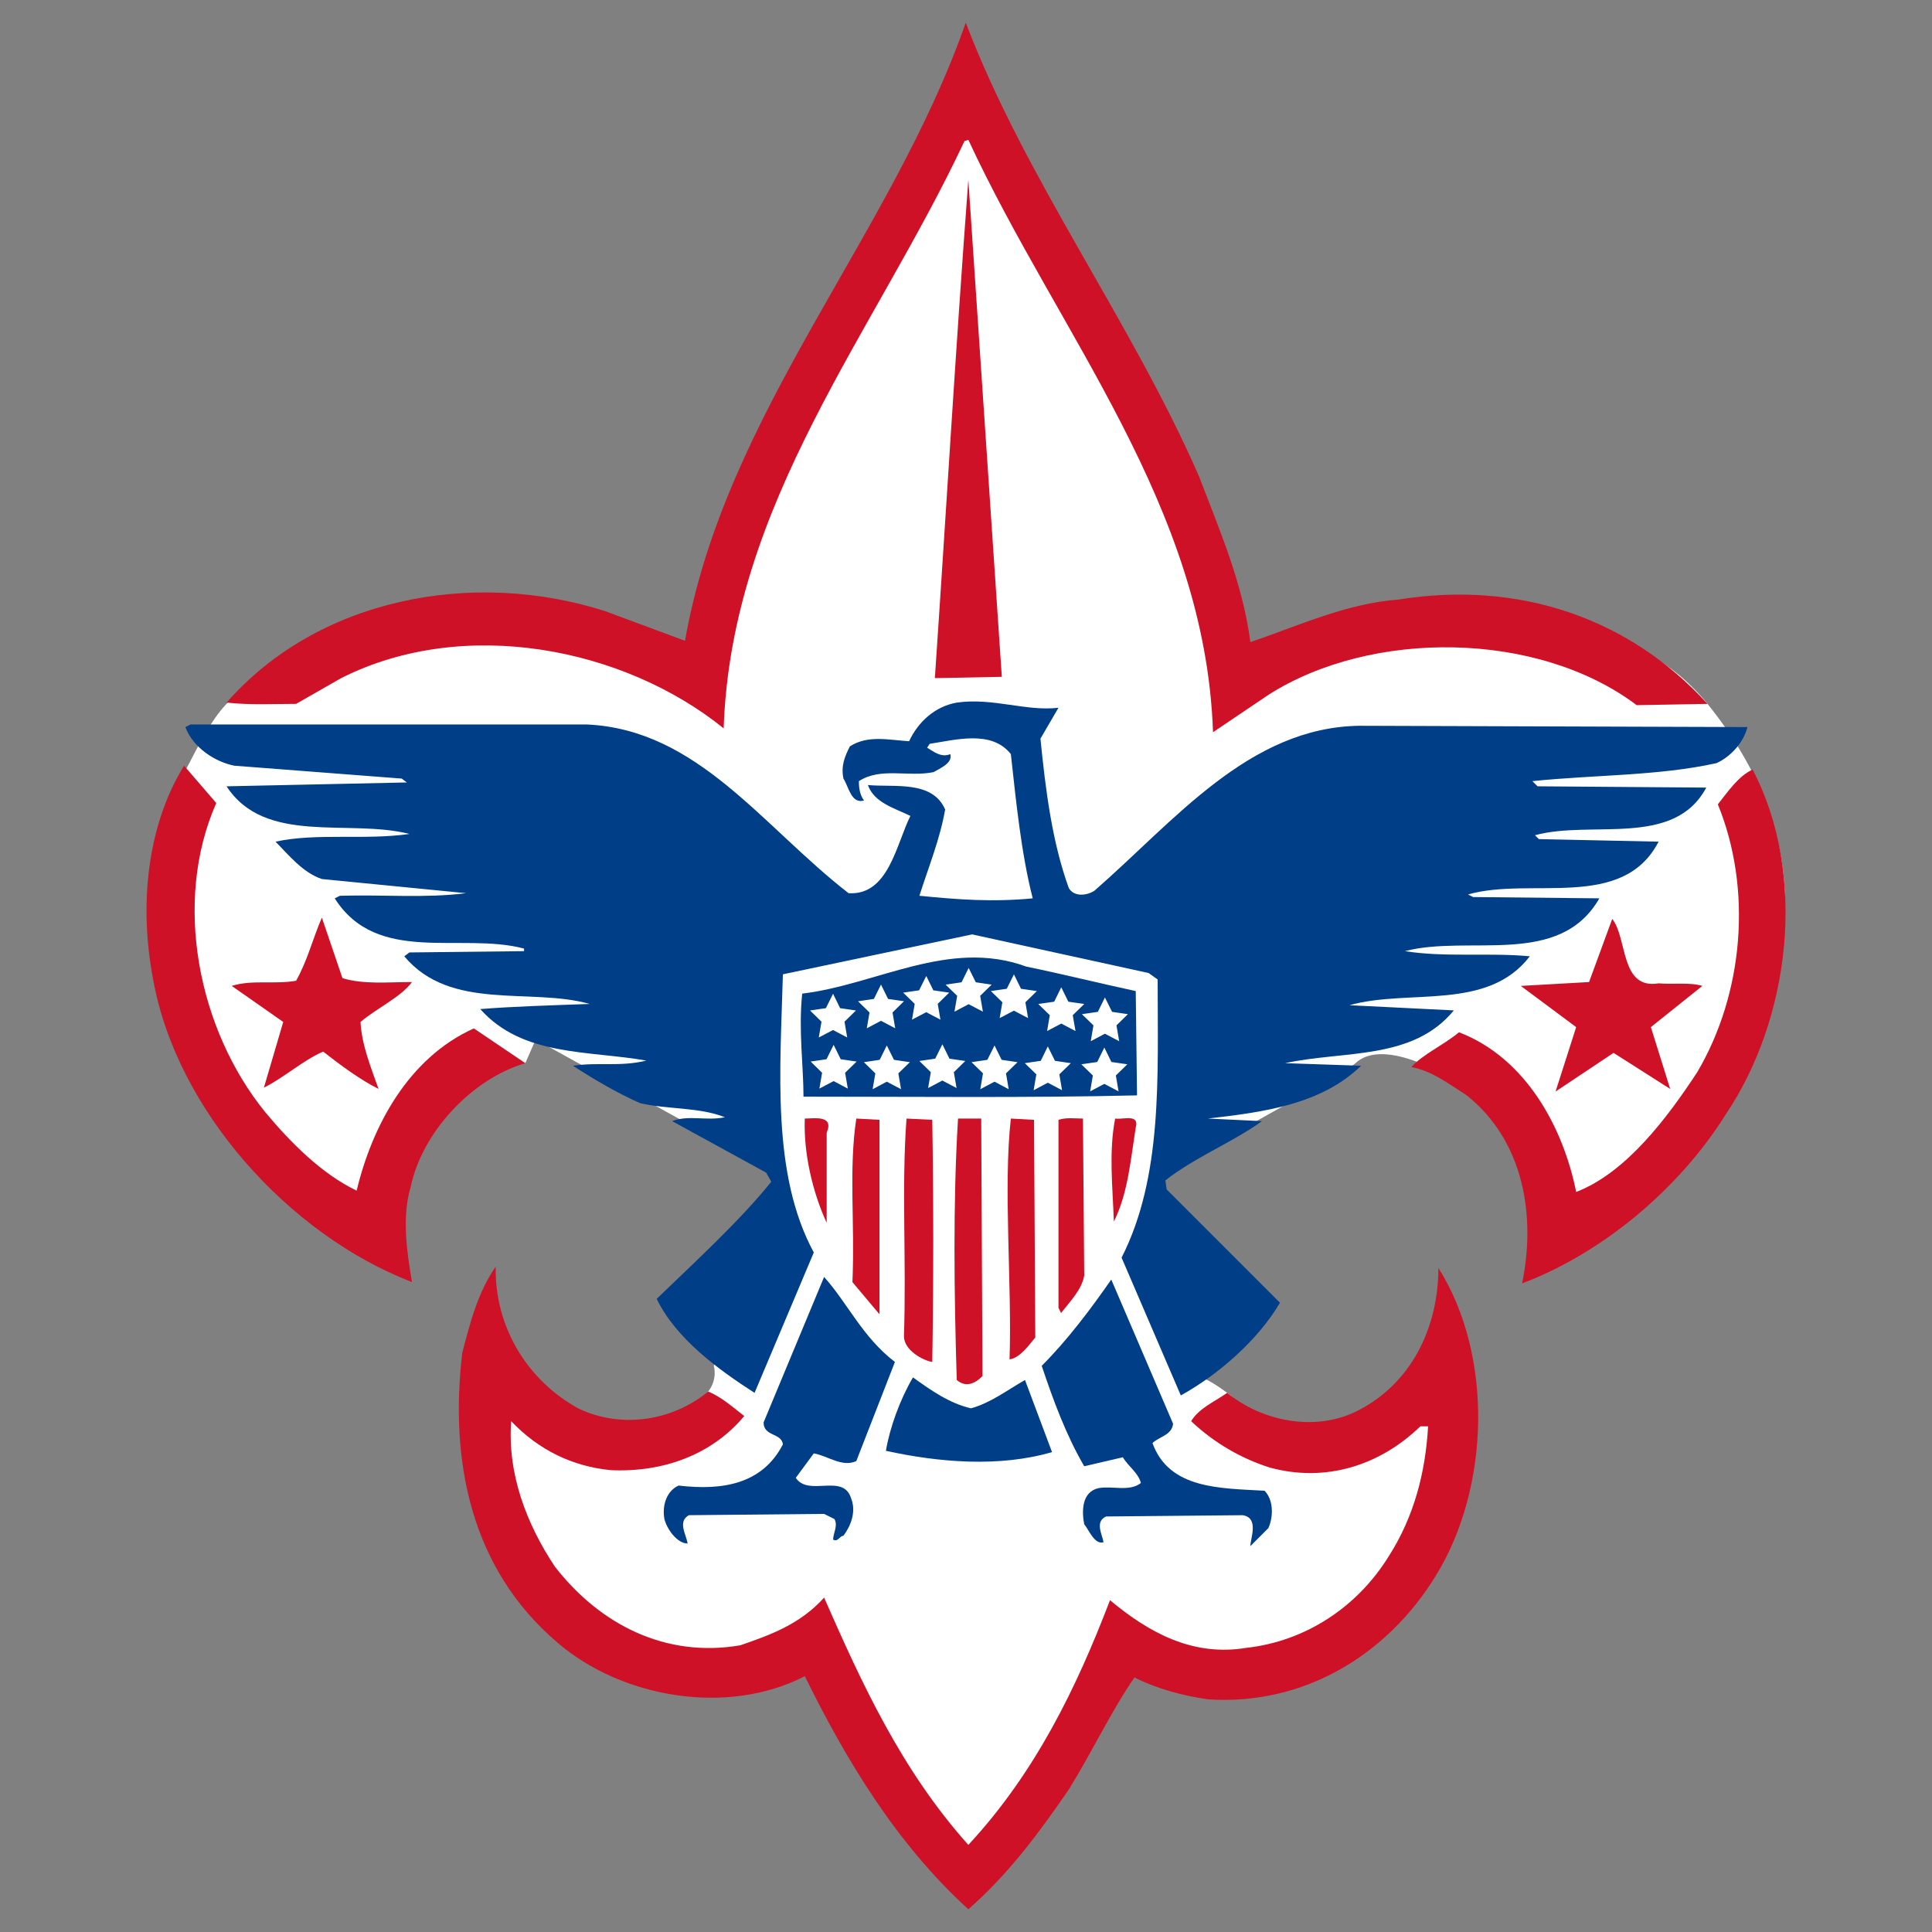
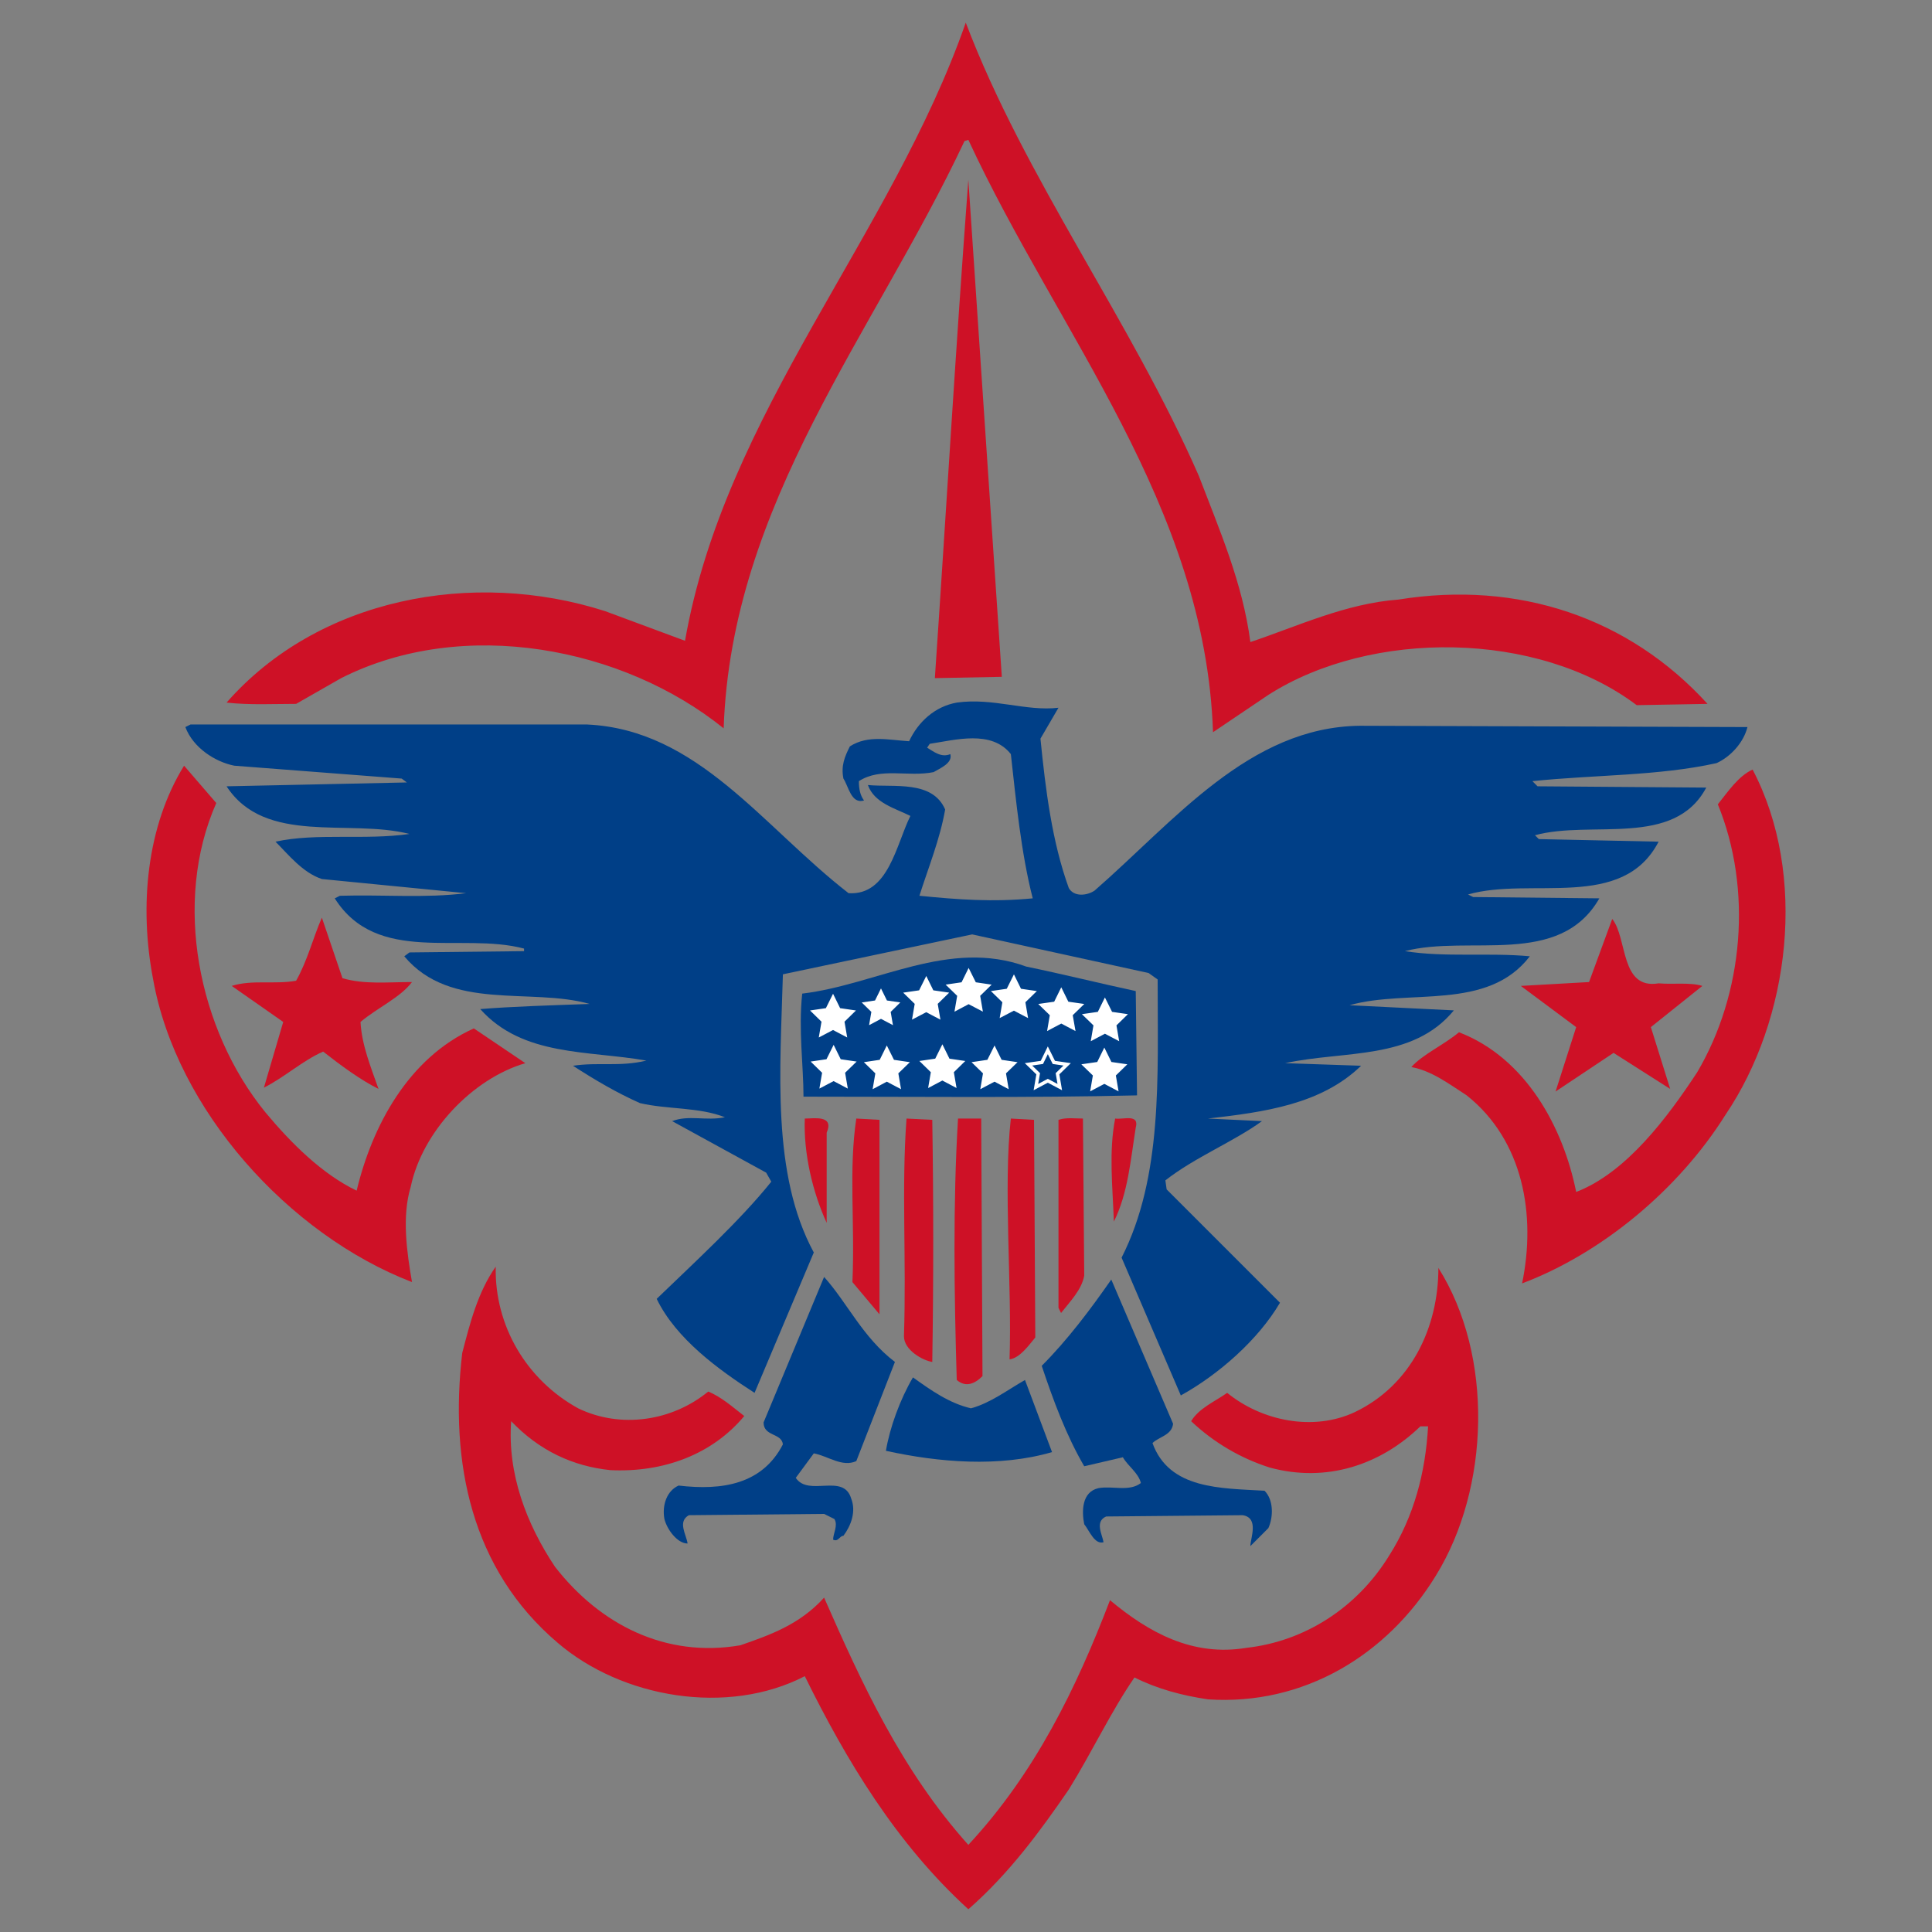
<svg xmlns="http://www.w3.org/2000/svg" xmlns:ns1="http://sodipodi.sourceforge.net/DTD/sodipodi-0.dtd" xmlns:ns2="http://www.inkscape.org/namespaces/inkscape" version="1.1" id="svg2816" ns1:docname="boy_scouts_of_america.svg" ns2:version="1.1 (c4e8f9ed74, 2021-05-24)" x="0px" y="0px" width="330" height="330" viewBox="-339.5 441.647 330 330" enable-background="new -339.5 441.647 280 322.295" xml:space="preserve">
  <rect x="-339.5" y="441.647" width="330" height="330" fill="#808080" stroke="none" />
  <defs id="defs3">
    <ns2:perspective ns2:vp_z="1 : 8.2049863 : 1" ns2:vp_x="0 : 8.2049863 : 1" ns1:type="inkscape:persp3d" ns2:vp_y="0 : 1000 : 0" id="perspective2824" ns2:persp3d-origin="0.5 : 8.0383197 : 1">
		</ns2:perspective>
  </defs>
  <ns1:namedview ns2:cy="192.44174" ns2:cx="181.43009" ns2:zoom="0.95353535" showgrid="false" guidetolerance="10" gridtolerance="10" objecttolerance="10" borderopacity="1" bordercolor="#666666" pagecolor="#ffffff" id="namedview2818" ns2:current-layer="g2826" ns2:window-maximized="1" ns2:window-y="0" ns2:window-x="1920" ns2:window-height="1360" ns2:window-width="2560" ns2:pageshadow="2" ns2:pageopacity="0" ns2:pagecheckerboard="0" fit-margin-left="0">
	</ns1:namedview>
  <g id="g2826" transform="matrix(1.25,0,0,-1.25,-200.519,624.567)" ns2:label="FleurDeLis_4K" ns2:groupmode="layer">
    <g id="g3025" transform="matrix(0.733,0,0,0.733,62.814,61.458)">
-       <path id="path2836" fill="#ffffff" d="m -107.516,-10.781 c 0,0 37.211,106.831 49.614,106.431 13.859,-0.447 49.617,-104.831 49.617,-104.831 0,0 63.61,25.519 89.223,-6.242 45.509,-56.436 -31.208,-107.793 -26.806,-98.587 5.889,12.317 -29.61,40.409 -38.816,31.608 -2.083,-1.995 -38.809,-22.006 -38.809,-22.006 l 9.604,-36.811 c 0,0 0.161,1.12 5.281,-2.642 5.122,-3.76 20.324,-22.966 39.53,11.443 0,0 12.405,-70.02 -55.217,-60.816 -7.788,1.058 -33.609,-40.812 -33.609,-40.812 l -28.808,43.213 c 0,0 -56.817,-17.607 -60.817,51.211 0,0 26.333,-24.657 42.171,-3.999 1.841,2.402 1.041,4.802 1.041,4.802 l 12.404,35.614 -45.613,25.207 -1.921,-4.403 c 0,0 -11.514,5.448 -28.089,-30.811 -6.401,-14.002 -53.126,55.633 -35.61,84.826 2.4,3.999 6.802,15.204 13.204,16.004 13.522,1.69 37.611,28.008 78.424,3.201 z" />
      <path id="path2838" fill="#ce1126" d="m -13.888,27.069 c 3.84,-10.082 8.163,-19.926 9.603,-30.967 8.642,2.881 17.767,7.202 27.608,7.921 22.327,3.602 42.972,-3.36 57.615,-19.445 l -13.203,-0.24 C 49.25,-1.738 18.281,-1.498 -0.924,-13.742 l -10.323,-6.961 c -1.441,42.251 -28.809,74.18 -45.613,110.431 l -0.721,-0.24 c -16.806,-35.77 -43.453,-67.46 -44.894,-109.473 -18.725,15.124 -48.494,20.886 -71.301,9.363 l -8.402,-4.801 c -4.321,0 -8.643,-0.24 -12.963,0.24 17.044,19.446 45.853,24.967 70.58,17.045 l 14.884,-5.523 c 7.443,42.495 38.411,75.384 52.336,115.235 11.042,-29.047 30.729,-55.455 43.453,-84.505" />
-       <path id="path2840" fill="#ce1126" d="m -63.102,-10.621 c 2.159,31.69 3.84,60.978 6.242,92.908 l 6.241,-92.667 z" />
+       <path id="path2840" fill="#ce1126" d="m -63.102,-10.621 c 2.159,31.69 3.84,60.978 6.242,92.908 l 6.241,-92.667 " />
      <path id="path2842" fill="#ce1126" d="m -197.061,-33.907 c -8.164,-18.486 -3.363,-42.254 9.121,-57.617 4.802,-5.763 10.564,-11.526 17.046,-14.643 2.88,12.004 9.603,24.726 21.847,30.247 l 9.602,-6.481 c -9.843,-2.883 -19.206,-12.724 -21.367,-23.05 -1.68,-5.517 -0.72,-12.241 0.24,-17.763 -23.047,8.884 -43.932,32.172 -48.255,56.417 -2.639,13.684 -1.199,28.57 5.763,39.853 z" />
      <path id="path2844" fill="#ce1126" d="m 89.341,-27.666 c 10.322,-19.685 6.964,-46.573 -5.041,-64.339 -8.881,-14.163 -23.287,-25.928 -37.931,-31.451 2.641,12.725 0.241,26.648 -10.324,35.052 -3.359,2.161 -6.48,4.562 -10.322,5.281 2.161,2.402 6.002,4.082 8.883,6.484 12.484,-4.803 19.445,-17.768 21.845,-29.771 9.363,3.601 17.048,13.924 22.568,22.326 8.642,14.647 10.322,34.09 3.841,49.936 1.92,2.401 3.843,5.28 6.481,6.482" />
      <path id="path2846" fill="#ce1126" d="m -173.537,-66.558 c 4.082,-1.201 8.403,-0.719 12.964,-0.719 -2.16,-2.883 -6.48,-4.802 -9.602,-7.441 0.24,-4.322 1.921,-8.404 3.36,-12.485 -3.36,1.682 -6.962,4.32 -10.323,6.962 -3.841,-1.679 -7.201,-4.8 -11.043,-6.723 l 3.601,12.247 -9.603,6.72 c 3.842,1.2 7.923,0.239 12.004,0.961 2.16,3.84 3.121,7.921 4.802,11.762 z" />
      <path id="path2848" fill="#ce1126" d="m 71.817,-67.518 c 2.641,-0.242 5.761,0.24 8.161,-0.481 l -9.603,-7.683 3.601,-11.522 -10.562,6.721 -10.804,-7.202 3.841,12.003 -10.323,7.683 12.724,0.72 4.32,11.764 c 2.882,-3.601 1.442,-13.203 8.645,-12.003" />
      <path id="path2850" fill="#ce1126" d="m -83.269,-95.365 v -16.806 c -2.641,5.761 -4.323,12.964 -4.082,19.444 1.681,0.001 5.523,0.722 4.082,-2.638" />
      <path id="path2852" fill="#ce1126" d="m -73.426,-129.216 -5.043,6.001 c 0.481,11.284 -0.72,20.887 0.721,30.489 l 4.322,-0.239 z" />
      <path id="path2854" fill="#ce1126" d="m -63.584,-92.965 c 0.239,-14.887 0.239,-30.25 0,-45.133 -1.681,0.239 -5.281,2.159 -5.281,4.8 0.48,14.405 -0.481,27.607 0.48,40.572 z" />
      <path id="path2856" fill="#ce1126" d="m -54.222,-140.739 c -1.44,-1.44 -3.12,-2.161 -4.8,-0.723 -0.482,16.089 -0.721,32.893 0.239,48.735 h 4.322 z" />
      <path id="path2858" fill="#ce1126" d="m -44.379,-133.537 c -1.2,-1.44 -2.882,-3.84 -4.802,-4.082 0.482,13.683 -1.198,32.166 0.245,44.892 l 4.319,-0.239 z" />
      <path id="path2860" fill="#ce1126" d="m -35.257,-122.013 c -0.476,-2.644 -2.639,-4.803 -4.32,-6.961 l -0.48,0.958 v 35.051 c 1.443,0.48 3.122,0.239 4.561,0.239 z" />
      <path id="path2862" fill="#ce1126" d="m -25.653,-94.407 c -0.959,-6.001 -1.439,-12.246 -4.079,-17.524 -0.241,6.722 -0.961,12.965 0.239,19.204 1.44,-0.238 4.561,0.96 3.84,-1.68" />
      <path id="path2864" fill="#ce1126" d="m -129.603,-146.742 c 7.923,-3.84 17.526,-2.4 24.247,3.12 2.402,-0.958 4.562,-2.88 6.724,-4.559 -6.002,-7.203 -15.126,-10.564 -24.969,-10.087 -6.962,0.724 -13.204,3.602 -18.485,9.125 -0.721,-9.844 2.881,-19.207 8.162,-27.131 8.403,-10.804 20.647,-17.043 34.57,-14.643 5.523,1.924 11.043,3.84 15.605,8.883 6.962,-15.845 14.404,-32.167 26.889,-46.094 12.482,13.443 20.166,29.29 26.406,45.614 7.202,-6.002 15.365,-10.563 25.45,-8.879 10.802,1.199 20.644,7.441 26.646,17.281 4.562,7.204 6.72,15.367 7.202,24.007 h -1.441 c -7.442,-7.202 -17.523,-10.563 -28.087,-7.679 -5.281,1.68 -10.323,4.559 -14.642,8.642 1.439,2.4 4.319,3.601 6.72,5.28 6.484,-5.28 16.085,-7.202 23.767,-3.602 10.563,5.044 15.605,15.845 15.605,26.889 10.324,-16.326 9.601,-41.052 -0.481,-57.376 -9.123,-14.885 -24.728,-24.246 -42.491,-23.046 -4.802,0.716 -9.363,1.918 -13.684,4.078 -4.322,-6.241 -7.922,-13.923 -12.243,-20.883 -5.283,-7.686 -11.046,-15.605 -18.725,-22.328 -13.444,12.242 -22.807,27.846 -30.49,43.451 -14.404,-7.442 -34.089,-4.079 -46.093,6.243 -16.085,13.685 -20.167,33.611 -17.766,54.017 1.441,5.521 2.88,11.283 6.242,16.087 -0.244,-11.043 5.759,-21.128 15.362,-26.41" />
      <path id="path2866" fill="#003f87" d="m -25.653,-68.959 0.241,-19.445 c -19.686,-0.48 -41.532,-0.239 -62.179,-0.239 0,5.76 -0.96,12.482 -0.239,19.207 13.925,1.677 27.367,10.321 41.771,5.04 6.963,-1.439 13.685,-3.122 20.406,-4.563" />
      <path id="path2868" fill="#003f87" d="m -40.057,-16.142 -3.361,-5.763 c 0.96,-9.603 2.159,-19.204 5.283,-27.848 0.959,-1.681 3.36,-1.441 4.802,-0.481 14.882,12.964 28.808,30.49 49.452,30.731 l 72.261,-0.241 c -0.719,-2.881 -3.119,-5.522 -5.761,-6.722 -10.802,-2.402 -22.804,-2.161 -34.328,-3.361 l 0.959,-0.96 31.45,-0.24 c -6.002,-11.282 -21.366,-6.002 -31.931,-8.882 l 0.723,-0.721 22.326,-0.478 c -6.722,-12.966 -23.769,-6.482 -35.53,-9.844 l 0.959,-0.481 23.527,-0.241 c -7.441,-12.963 -24.246,-6.721 -36.25,-9.841 7.441,-1.2 15.604,-0.24 23.287,-0.961 C 39.889,-72.8 25.243,-68.478 14.2,-71.598 l 19.447,-0.962 c -7.686,-9.361 -20.41,-7.442 -31.45,-9.841 l 14.162,-0.482 c -7.442,-7.201 -18.005,-8.64 -28.566,-9.843 l 10.084,-0.48 c -5.281,-3.842 -12.485,-6.72 -18.006,-11.045 l 0.237,-1.68 21.127,-21.127 c -4.083,-6.961 -11.521,-13.443 -18.486,-17.284 l -11.042,25.685 c 7.685,15.128 6.723,33.614 6.723,51.858 l -1.683,1.201 -32.889,7.202 -35.289,-7.439 c -0.481,-17.767 -2.163,-37.214 5.761,-51.859 l -11.043,-26.168 c -6.723,4.322 -14.645,10.084 -18.246,17.526 6.962,6.722 15.604,14.642 21.365,21.844 l -0.96,1.683 -17.524,9.603 c 3.121,1.201 6.242,0 9.843,0.72 -4.801,1.918 -10.803,1.442 -15.845,2.641 -4.322,1.92 -8.402,4.322 -12.484,6.961 4.802,0.72 8.643,-0.239 13.685,0.962 -10.804,1.919 -23.047,0.719 -30.969,9.603 5.761,0.48 13.684,0.72 20.406,0.958 -11.043,3.123 -25.929,-1.44 -34.571,8.883 l 0.961,0.721 21.366,0.24 v 0.48 c -11.763,3.122 -27.367,-3.121 -35.291,9.362 l 0.96,0.481 c 8.164,0.241 15.845,-0.481 23.528,0.482 l -26.888,2.64 c -3.603,1.201 -6.243,4.562 -8.643,6.963 7.683,1.678 16.565,0.239 24.968,1.439 -11.284,2.881 -26.89,-2.16 -34.09,8.883 l 33.609,0.719 -0.96,0.721 -31.209,2.401 c -3.601,0.72 -7.683,3.361 -9.123,7.202 l 0.96,0.48 h 73.942 c 20.646,-0.96 32.651,-18.965 48.734,-31.448 7.443,-0.482 8.883,9.122 11.524,14.404 -2.882,1.439 -6.723,2.401 -7.924,5.761 4.803,-0.48 12.005,0.961 14.405,-4.56 -0.959,-5.523 -3.121,-10.804 -4.8,-16.086 7.201,-0.718 13.683,-1.2 21.126,-0.481 -2.159,8.403 -3.121,18.245 -4.078,26.889 -3.604,4.561 -10.326,2.641 -15.127,1.919 l -0.481,-0.718 c 1.199,-0.72 2.641,-1.92 4.321,-1.201 0.48,-1.681 -1.92,-2.642 -3.122,-3.36 -4.801,-0.961 -9.841,0.96 -13.922,-1.682 0,-1.441 0.24,-2.641 0.959,-3.602 -2.4,-0.718 -2.881,2.642 -3.841,4.083 -0.479,2.401 0.24,4.08 1.2,6.001 3.36,2.161 7.203,1.201 11.045,0.96 1.679,3.602 4.801,6.482 8.882,7.203 6.722,0.96 12.962,-1.681 18.965,-0.96" />
      <path id="path2870" fill="#003f87" d="m -70.547,-138.098 -7.201,-18.485 c -2.642,-1.2 -5.28,0.959 -7.922,1.441 l -3.361,-4.563 c 2.401,-3.601 8.882,0.961 10.323,-3.841 0.96,-2.4 0,-5.041 -1.441,-6.963 -0.72,0 -0.959,-1.2 -1.919,-0.719 0,1.2 0.96,2.642 0.239,3.844 l -1.921,0.958 -25.207,-0.241 c -2.161,-1.202 -0.479,-3.602 -0.241,-5.28 -1.92,0 -3.84,2.64 -4.321,4.563 -0.48,2.639 0.481,5.277 2.642,6.241 8.162,-0.963 15.605,0.239 19.446,7.679 -0.241,2.161 -3.602,1.441 -3.602,4.085 l 11.283,27.126 c 4.323,-4.804 7.202,-11.284 13.203,-15.845" />
      <path id="path2872" fill="#003f87" d="m -18.69,-149.622 c -0.239,-2.159 -2.641,-2.402 -3.841,-3.602 3.12,-8.643 12.722,-8.402 20.885,-8.883 1.68,-1.677 1.68,-4.8 0.721,-6.963 l -3.361,-3.359 c 0,1.443 1.681,5.281 -1.44,5.762 l -25.45,-0.24 c -2.158,-0.962 -0.718,-3.362 -0.48,-4.802 -1.678,-0.48 -2.64,2.161 -3.602,3.361 -0.476,2.402 -0.476,6.002 2.643,6.722 2.641,0.482 5.761,-0.72 7.922,0.959 -0.482,1.922 -2.4,3.123 -3.361,4.8 l -7.204,-1.676 c -3.357,5.762 -5.759,12.241 -7.922,18.724 4.802,4.802 9.122,10.563 12.965,16.084 z" />
      <path id="path2874" fill="#003f87" d="m -56.382,-146.742 c 3.602,0.961 6.721,3.362 10.082,5.28 l 5.041,-13.443 c -9.841,-2.878 -21.126,-1.919 -30.967,0.24 0.72,4.323 2.64,9.602 5.041,13.686 3.362,-2.4 6.721,-4.801 10.803,-5.763" />
      <path id="path2878" fill="#ffffff" d="m -82.084,-70.181 1.109,-2.257 2.482,-0.362 -1.796,-1.757 0.423,-2.473 -2.218,1.17 -2.233,-1.17 0.425,2.473 -1.795,1.757 2.481,0.362 z" />
      <path id="path2880" fill="none" stroke="#ffffff" stroke-width="0.638" d="m -82.084,-70.181 1.109,-2.257 2.482,-0.362 -1.796,-1.757 0.423,-2.473 -2.218,1.17 -2.233,-1.17 0.425,2.473 -1.795,1.757 2.481,0.362 z" />
      <path id="path2882" fill="#ffffff" d="m -73.146,-68.467 1.11,-2.249 2.493,-0.364 -1.795,-1.763 0.424,-2.473 -2.232,1.178 -2.218,-1.178 0.423,2.473 -1.795,1.758 2.48,0.369 z" />
-       <path id="path2884" fill="none" stroke="#ffffff" stroke-width="0.638" d="m -73.146,-68.467 1.11,-2.249 2.493,-0.364 -1.795,-1.763 0.424,-2.473 -2.232,1.178 -2.218,-1.178 0.423,2.473 -1.795,1.758 2.48,0.369 z" />
      <path id="path2886" fill="#ffffff" d="m -64.707,-66.864 1.11,-2.251 2.48,-0.361 -1.795,-1.758 0.424,-2.473 -2.219,1.17 -2.232,-1.17 0.423,2.473 -1.805,1.758 2.493,0.361 z" />
      <path id="path2888" fill="none" stroke="#ffffff" stroke-width="0.638" d="m -64.707,-66.864 1.11,-2.251 2.48,-0.361 -1.795,-1.758 0.424,-2.473 -2.219,1.17 -2.232,-1.17 0.423,2.473 -1.805,1.758 2.493,0.361 z" />
      <path id="path2890" fill="#ffffff" d="m -56.804,-65.364 1.123,-2.251 2.48,-0.367 -1.795,-1.752 0.425,-2.481 -2.234,1.172 -2.218,-1.172 0.424,2.481 -1.807,1.752 2.493,0.367 z" />
      <path id="path2892" fill="none" stroke="#ffffff" stroke-width="0.638" d="m -56.804,-65.364 1.123,-2.251 2.48,-0.367 -1.795,-1.752 0.425,-2.481 -2.234,1.172 -2.218,-1.172 0.424,2.481 -1.807,1.752 2.493,0.367 z" />
      <path id="path2894" fill="#ffffff" d="m -48.364,-66.566 1.108,-2.257 2.482,-0.36 -1.795,-1.752 0.424,-2.481 -2.22,1.166 -2.233,-1.166 0.424,2.481 -1.795,1.752 2.481,0.36 z" />
      <path id="path2896" fill="none" stroke="#ffffff" stroke-width="0.638" d="m -48.364,-66.566 1.108,-2.257 2.482,-0.36 -1.795,-1.752 0.424,-2.481 -2.22,1.166 -2.233,-1.166 0.424,2.481 -1.795,1.752 2.481,0.36 z" />
      <path id="path2898" fill="#ffffff" d="m -39.538,-68.98 1.109,-2.255 2.494,-0.355 -1.807,-1.758 0.435,-2.481 -2.23,1.171 -2.22,-1.171 0.425,2.481 -1.808,1.758 2.494,0.355 z" />
      <path id="path2900" fill="none" stroke="#ffffff" stroke-width="0.638" d="m -39.538,-68.98 1.109,-2.255 2.494,-0.355 -1.807,-1.758 0.435,-2.481 -2.23,1.171 -2.22,-1.171 0.425,2.481 -1.808,1.758 2.494,0.355 z" />
      <path id="path2902" fill="#ffffff" d="m -31.399,-70.872 1.123,-2.257 2.481,-0.361 -1.797,-1.756 0.425,-2.477 -2.233,1.172 -2.217,-1.172 0.422,2.477 -1.807,1.756 2.493,0.361 z" />
      <path id="path2904" fill="none" stroke="#ffffff" stroke-width="0.638" d="m -31.399,-70.872 1.123,-2.257 2.481,-0.361 -1.797,-1.756 0.425,-2.477 -2.233,1.172 -2.217,-1.172 0.422,2.477 -1.807,1.756 2.493,0.361 z" />
      <path id="path2906" fill="#ffffff" d="m -81.972,-79.705 1.109,-2.256 2.493,-0.362 -1.807,-1.756 0.424,-2.476 -2.219,1.172 -2.232,-1.172 0.425,2.476 -1.795,1.756 2.479,0.362 z" />
      <path id="path2908" fill="none" stroke="#ffffff" stroke-width="0.638" d="m -81.972,-79.705 1.109,-2.256 2.493,-0.362 -1.807,-1.756 0.424,-2.476 -2.219,1.172 -2.232,-1.172 0.425,2.476 -1.795,1.756 2.479,0.362 z" />
      <path id="path2910" fill="#ffffff" d="m -72.061,-79.818 1.123,-2.25 2.492,-0.369 -1.807,-1.75 0.423,-2.481 -2.231,1.179 -2.219,-1.179 0.424,2.481 -1.795,1.75 2.48,0.369 z" />
      <path id="path2912" fill="none" stroke="#ffffff" stroke-width="0.638" d="m -72.061,-79.818 1.123,-2.25 2.492,-0.369 -1.807,-1.75 0.423,-2.481 -2.231,1.179 -2.219,-1.179 0.424,2.481 -1.795,1.75 2.48,0.369 z" />
      <path id="path2914" fill="#ffffff" d="m -61.703,-79.599 1.109,-2.255 2.481,-0.363 -1.794,-1.757 0.424,-2.474 -2.22,1.172 -2.231,-1.178 0.422,2.48 -1.794,1.757 2.481,0.363 z" />
      <path id="path2916" fill="none" stroke="#ffffff" stroke-width="0.638" d="m -61.703,-79.599 1.109,-2.255 2.481,-0.363 -1.794,-1.757 0.424,-2.474 -2.22,1.172 -2.231,-1.178 0.422,2.48 -1.794,1.757 2.481,0.363 z" />
      <path id="path2918" fill="#ffffff" d="m -51.979,-79.818 1.11,-2.25 2.494,-0.369 -1.808,-1.75 0.422,-2.481 -2.218,1.179 -2.232,-1.179 0.424,2.481 -1.795,1.75 2.481,0.369 z" />
      <path id="path2920" fill="none" stroke="#ffffff" stroke-width="0.638" d="m -51.979,-79.818 1.11,-2.25 2.494,-0.369 -1.808,-1.75 0.422,-2.481 -2.218,1.179 -2.232,-1.179 0.424,2.481 -1.795,1.75 2.481,0.369 z" />
-       <path id="path2922" fill="#ffffff" d="m -42.045,-79.998 1.123,-2.261 2.481,-0.362 -1.797,-1.752 0.424,-2.487 -2.232,1.179 -2.219,-1.179 0.424,2.487 -1.805,1.752 2.493,0.362 z" />
      <path id="path2924" fill="none" stroke="#ffffff" stroke-width="0.638" d="m -42.045,-79.998 1.123,-2.261 2.481,-0.362 -1.797,-1.752 0.424,-2.487 -2.232,1.179 -2.219,-1.179 0.424,2.487 -1.805,1.752 2.493,0.362 z" />
      <path id="path2926" fill="#ffffff" d="m -31.51,-80.215 1.108,-2.257 2.494,-0.362 -1.796,-1.75 0.425,-2.488 -2.231,1.172 -2.219,-1.172 0.423,2.488 -1.806,1.75 2.493,0.362 z" />
      <path id="path2928" fill="none" stroke="#ffffff" stroke-width="0.638" d="m -31.51,-80.215 1.108,-2.257 2.494,-0.362 -1.796,-1.75 0.425,-2.488 -2.231,1.172 -2.219,-1.172 0.423,2.488 -1.806,1.75 2.493,0.362 z" />
    </g>
  </g>
</svg>